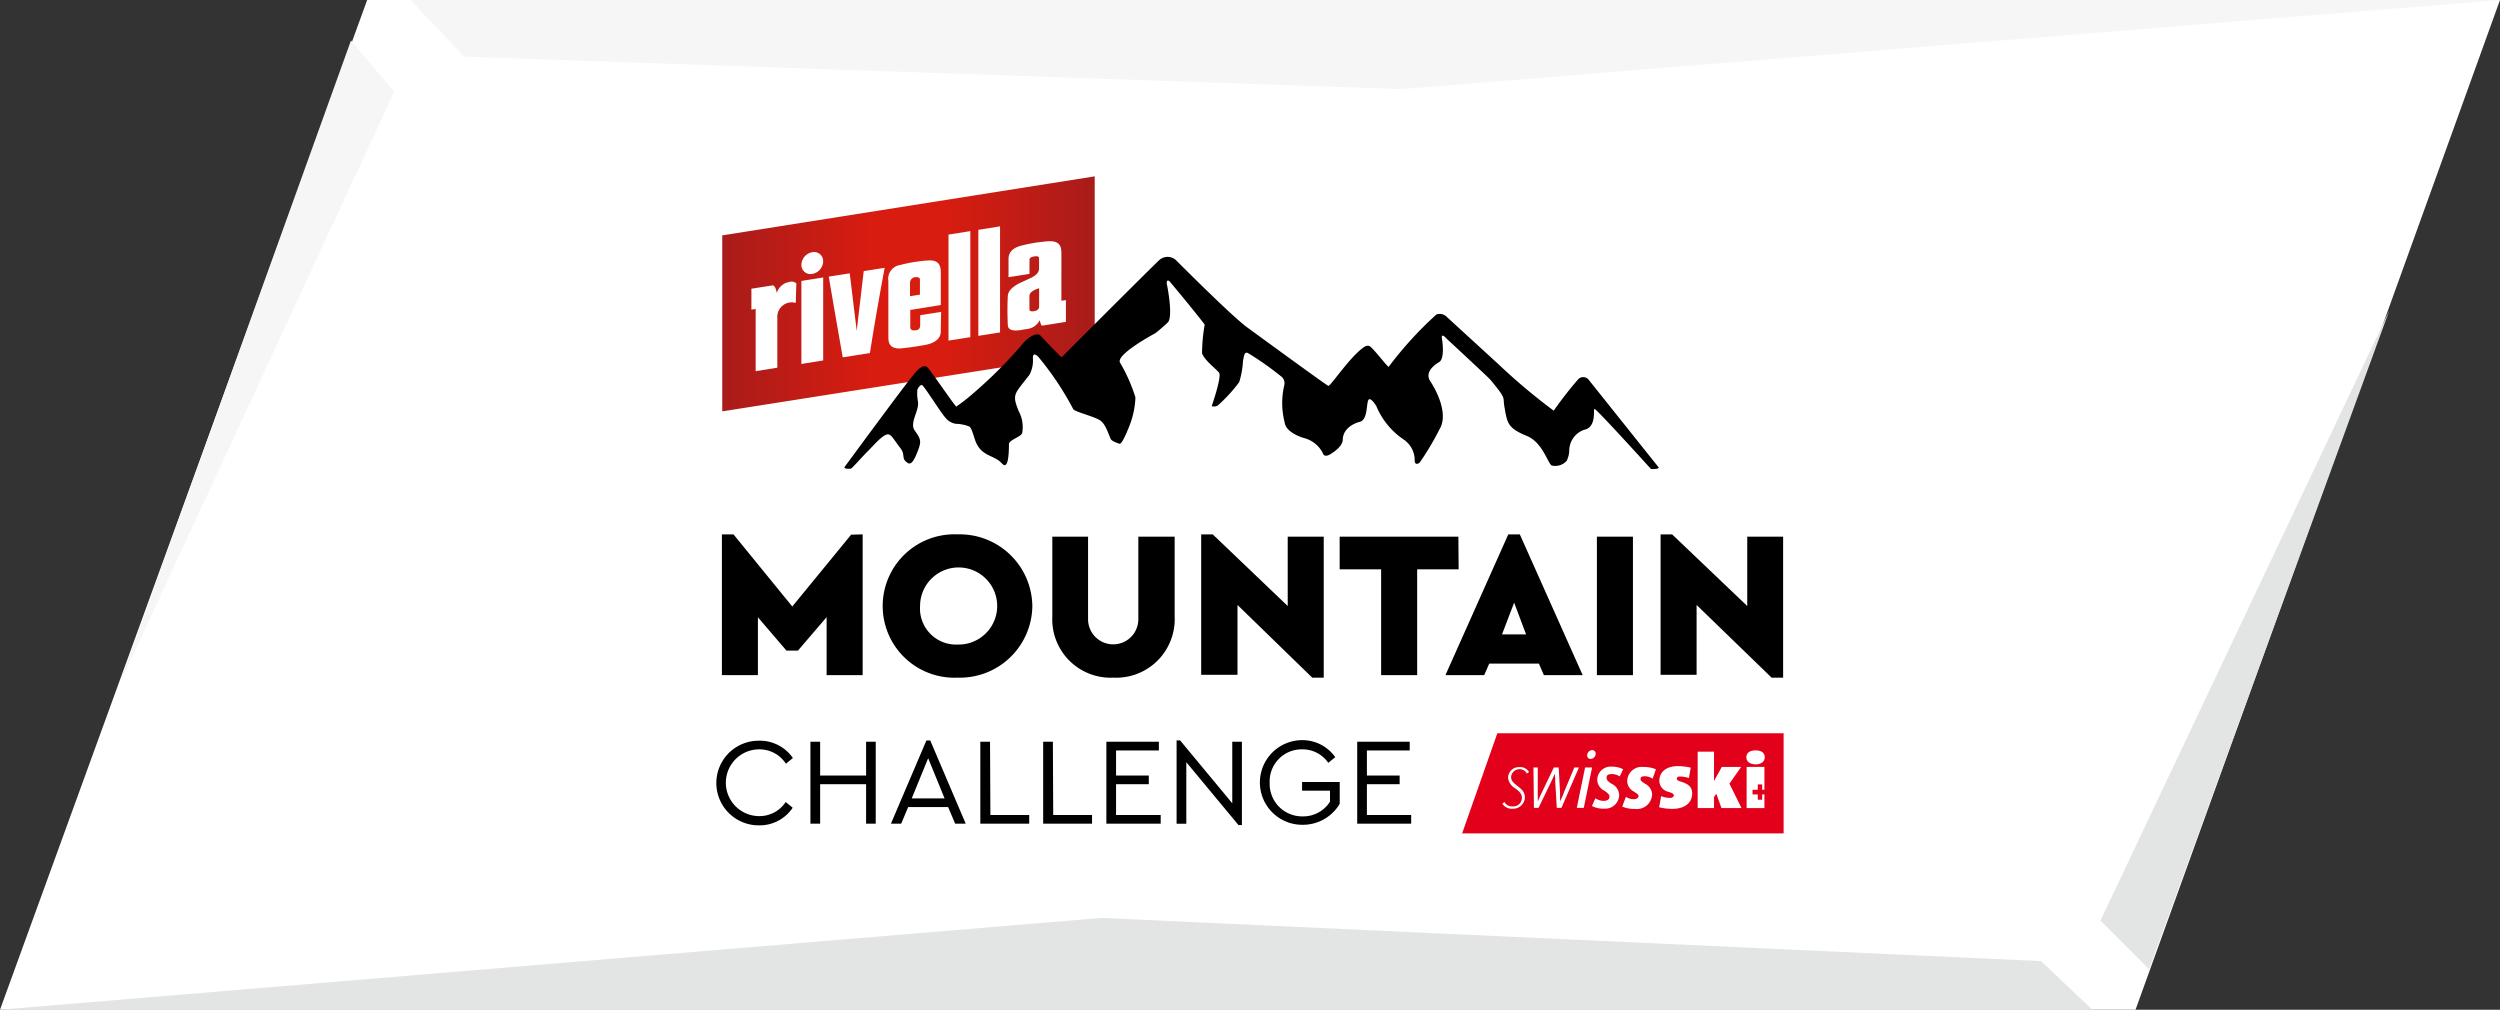
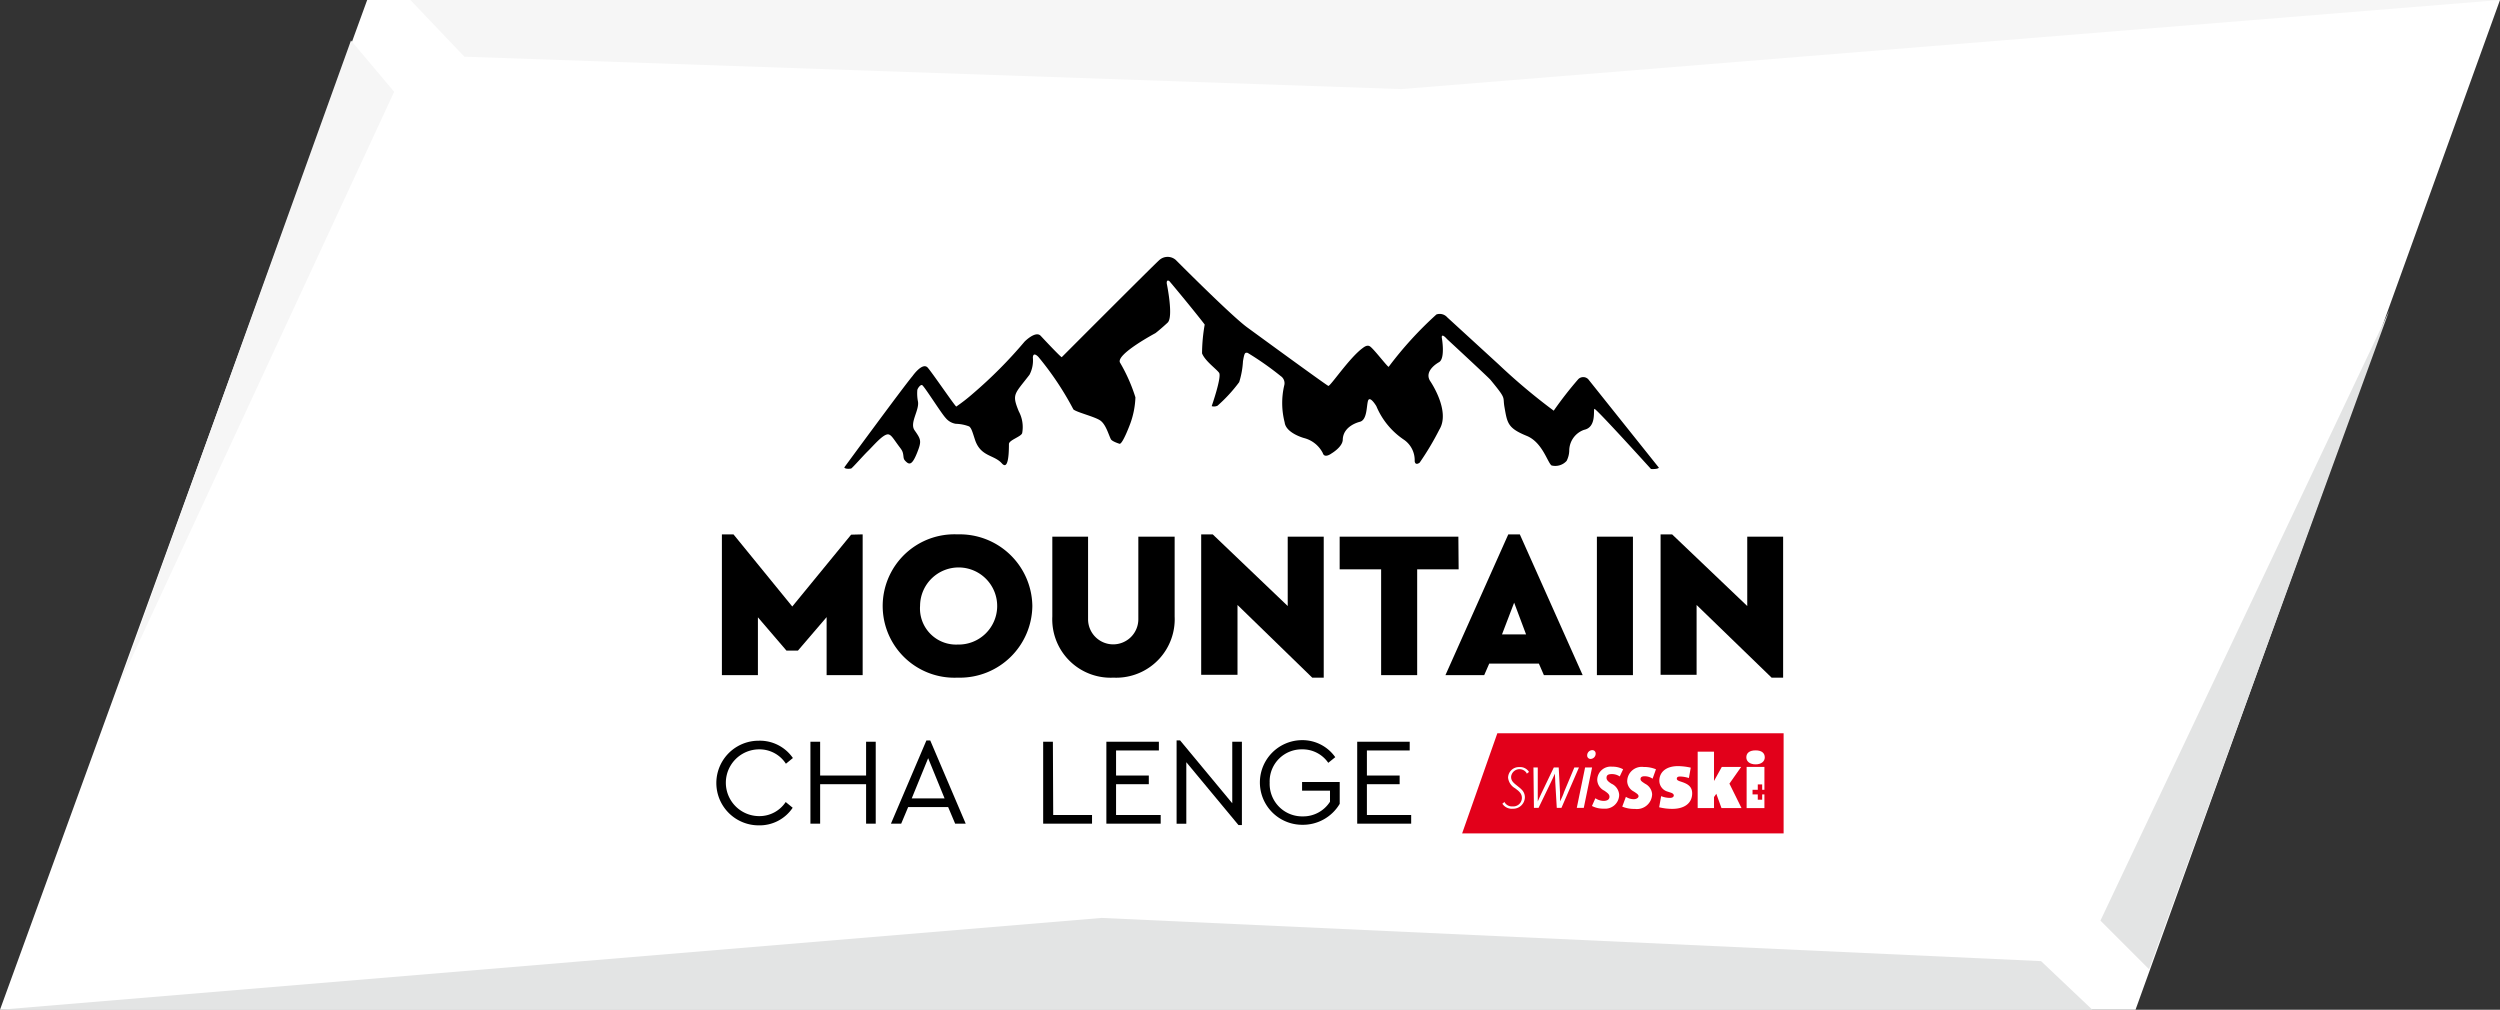
<svg xmlns="http://www.w3.org/2000/svg" id="Ebene_1" data-name="Ebene 1" viewBox="0 0 92.6 37.4">
  <rect x="0" y="0" width="92.6" height="37.4" fill="#333333" stroke="none" />
  <defs>
    <linearGradient id="Unbenannter_Verlauf_2" data-name="Unbenannter Verlauf 2" x1="49.112" y1="10.716" x2="62.908" y2="10.716" gradientTransform="matrix(1, 0, 0, -1, -22.36, 21.6)" gradientUnits="userSpaceOnUse">
      <stop offset="0" stop-color="#a81c1a" />
      <stop offset="0.4" stop-color="#d81c10" />
      <stop offset="0.6" stop-color="#d81c10" />
      <stop offset="1" stop-color="#a81c1a" />
    </linearGradient>
  </defs>
  <g id="Ebene_2" data-name="Ebene 2">
    <g id="Ebene_2-2" data-name="Ebene 2-2">
      <polygon points="13.6 0 0 37.4 79.1 37.4 92.6 0 13.6 0" style="fill: #fff" />
      <polygon points="88.5 11.5 77.8 34.1 79.6 35.9 88.5 11.5" style="fill: #e3e4e4" />
      <polygon points="40.8 34 0 37.4 77.5 37.4 75.6 35.6 40.8 34" style="fill: #e3e4e4" />
      <polygon points="15.2 0 17.2 2.1 51.9 3.3 92.6 0 15.2 0" style="fill: #f6f6f6" />
      <polygon points="13 1.5 4.4 25.4 14.6 3.4 13 1.5" style="fill: #f6f6f6" />
    </g>
    <g>
-       <path d="M40.548,6.532V13.05l-1.585.259-.722-.481-.517.678-10.972,1.73V8.718Z" style="fill: url(#Unbenannter_Verlauf_2)" />
      <path d="M29.475,11.219a.538.538,0,0,0-.683.559V13.619l-.802.129V11.444l-.158.026v-.776l.776-.122c.109-.018.163.243.163.285a.582.582,0,0,1,.453-.411.287.287,0,0,1,.272.047Zm.209,2.261.807-.129V10.277l-.807.129Zm.403-3.334a.489.489,0,0,0,.403-.466.336.336,0,0,0-.403-.339.489.489,0,0,0-.403.466.336.336,0,0,0,.403.339Zm2.134,2.93-1.006.16c-.176-1.001-.349-1.992-.517-2.99l.776-.122.259,2.129.259-2.211.776-.122C32.571,10.973,32.388,12.021,32.222,13.076Zm3.719-.587-.807.127V8.689l.807-.129Zm1.102-.176-.804.127V8.513l.804-.129ZM34.847,11.299V10.096c0-.357-.153-.471-.494-.447a5.584,5.584,0,0,0-1.019.168.517.517,0,0,0-.429.592v2.069c0,.189.021.476.517.422.282-.031.566-.072.846-.124.437-.08.579-.295.579-.494,0-.259.013-.729.013-.729l-.776.122v.37c0,.134-.075.194-.222.194-.072,0-.145-.028-.145-.114V11.48Zm-.905-1.035c.08,0,.132.031.132.088v.561l-.367.059v-.517a.212.212,0,0,1,.233-.189Zm5.372.874V9.362c0-.349-.178-.445-.494-.424a5.372,5.372,0,0,0-1.019.168c-.396.109-.445.349-.445.484V10.267l.776-.122V9.628c0-.072.054-.109.171-.129s.184,0,.184.065v.37c0,.15-.091.259-.305.36l-.411.191c-.259.129-.435.295-.442.481-.018.357-.016.711,0,1.063,0,.181.16.238.447.202l.259-.044a.585.585,0,0,0,.473-.326c.018.057.036.111.052.163a.057.057,0,0,0,.065.034l.856-.135v-.807Zm-.825.23c0,.103-.124.163-.243.163s-.111-.036-.116-.101v-.466c0-.122.129-.217.36-.287Z" style="fill: #fff" />
      <path d="M31.953,19.793V25.007h-1.335V22.858l-1.063,1.241h-.424l-1.058-1.234V25.007H26.739V19.793h.429L29.346,22.465l2.18-2.661Z" />
      <path d="M38.238,22.446a2.685,2.685,0,0,1-2.714,2.655l-.056-.001a2.656,2.656,0,0,1-.234-5.307q.117-.005.234,0A2.69,2.69,0,0,1,38.237,22.401Zm-4.159,0a1.337,1.337,0,0,0,1.397,1.428,1.428,1.428,0,1,0-1.396-1.458Z" />
      <path d="M43.509,22.834a2.167,2.167,0,0,1-2.064,2.266q-.101.005-.201,0a2.162,2.162,0,0,1-2.266-2.054q-.005-.106,0-.212V19.878h1.324v3.057a.931.931,0,1,0,1.862.002V19.878h1.345Z" />
      <path d="M49.031,19.878v5.222H48.605L45.837,22.408v2.586H44.492v-5.201h.427l2.778,2.654V19.878Z" />
      <path d="M54.028,21.089H52.492V25.007H51.157V21.089H49.621V19.878h4.397Z" />
      <path d="M57,24.58h-1.839l-.186.427H53.539l2.328-5.214h.427L58.622,25.007H57.186Zm-.916-2.258-.45,1.177h.892Z" />
      <path d="M60.484,25.007h-1.335V19.878h1.335Z" />
      <path d="M66.047,19.878v5.222h-.427l-2.778-2.692v2.586H61.508v-5.201h.427l2.783,2.654V19.878Z" />
      <polygon points="54.158 30.868 66.065 30.868 66.065 27.161 55.461 27.161 54.158 30.868" style="fill: #e2001a" />
      <path d="M56.959,30.164" style="fill: #fff" />
      <path d="M59.103,27.909a.122.122,0,0,0-.119-.124l-.011 0a.194.194,0,0,0-.184.199.124.124,0,0,0,.121.127l.008-0A.194.194,0,0,0,59.103,27.909Zm-.132.517h-.259l-.308,1.498h.259Zm-1.048.934.391-.934h.171l-.649,1.498h-.173l-.057-.975c0-.116-.013-.225-.013-.295-.031.07-.078.178-.137.3l-.468.97h-.171l-.018-1.498h.16v1.262c.031-.075.088-.202.145-.323l.45-.939h.181l.049.941v.316a3.087,3.087,0,0,0,.14-.316Zm-1.379-.729a.313.313,0,0,0-.571.126q-.001.012-.001.024c0,.137.083.212.215.316l.103.083a.815.815,0,0,1,.096.093.396.396,0,0,1,.096.259.435.435,0,0,1-.444.424l-.008-0a.419.419,0,0,1-.383-.186h0l.083-.07v.016a.313.313,0,0,0,.297.153.318.318,0,0,0,.343-.291l.001-.024a.303.303,0,0,0-.072-.199.588.588,0,0,0-.08-.08l-.101-.078a.517.517,0,0,1-.259-.391.401.401,0,0,1,.408-.393l.011 0a.388.388,0,0,1,.352.171v.013L56.55,28.659Zm3.577-.137a.807.807,0,0,0-.406-.096.497.497,0,0,0-.553.499.463.463,0,0,0,.259.388c.137.093.194.145.194.225,0,.119-.111.155-.217.155a.564.564,0,0,1-.305-.098l-.127.287a.898.898,0,0,0,.442.098.517.517,0,0,0,.564-.466q.002-.026.002-.051a.486.486,0,0,0-.29-.409c-.072-.049-.178-.114-.178-.212s.049-.142.202-.142a.517.517,0,0,1,.287.088Zm1.216,0a1.159,1.159,0,0,0-.455-.085.538.538,0,0,0-.61.543.445.445,0,0,0,.246.367c.119.078.173.114.173.173s-.078.111-.181.111a.569.569,0,0,1-.287-.088l-.135.362a1.13,1.13,0,0,0,.466.085.564.564,0,0,0,.641-.543.466.466,0,0,0-.259-.388c-.091-.062-.171-.103-.171-.173s.044-.106.16-.106a.533.533,0,0,1,.287.091Z" style="fill: #fff;fill-rule: evenodd" />
      <polygon points="63.764 29.932 63.572 29.401 63.487 29.523 63.487 29.932 62.882 29.932 62.882 27.842 63.487 27.842 63.487 28.928 63.776 28.406 64.493 28.406 64.058 29.026 64.506 29.932 63.764 29.932" style="fill: #fff;fill-rule: evenodd" />
      <path d="M61.529,29.489a.89.89,0,0,0,.323.065c.093,0,.145-.036.145-.091s-.059-.088-.119-.106l-.103-.034a.419.419,0,0,1-.313-.403c0-.316.243-.543.691-.543a2.227,2.227,0,0,1,.473.057l-.07.385a1.135,1.135,0,0,0-.328-.057c-.085,0-.119.031-.119.08s.044.07.096.091l.093.031c.207.07.38.166.38.419,0,.38-.303.577-.732.577a2.009,2.009,0,0,1-.491-.059Z" style="fill: #fff;fill-rule: evenodd" />
      <path d="M65.028,28.312c-.207,0-.344-.103-.344-.259s.109-.259.344-.259.339.106.339.259S65.235,28.312,65.028,28.312Z" style="fill: #fff;fill-rule: evenodd" />
      <polygon points="65.354 29.254 65.354 28.406 64.695 28.406 64.695 29.932 65.354 29.932 65.354 29.425 65.271 29.425 65.271 29.621 65.108 29.621 65.108 29.425 64.914 29.425 64.914 29.254 65.108 29.254 65.108 29.055 65.271 29.055 65.271 29.254 65.354 29.254" style="fill: #fff;fill-rule: evenodd" />
      <path d="M31.273,17.312s2.204-3.003,2.527-3.383c0,0,.372-.535.566-.308s1.011,1.43,1.055,1.438a6.627,6.627,0,0,0,.623-.486,16.668,16.668,0,0,0,1.906-1.919s.414-.422.6-.212c0,0,.706.758.776.789,0,0,3.474-3.481,3.621-3.603a.458.458,0,0,1,.603,0s2.028,2.041,2.636,2.491c0,0,2.946,2.154,3.016,2.175s.776-1.035,1.262-1.394c.109-.085.204-.132.297-.057.171.14.629.745.675.745a13.599,13.599,0,0,1,1.769-1.94.37.37,0,0,1,.401.106l1.901,1.741a22.339,22.339,0,0,0,2.043,1.717,13.778,13.778,0,0,1,.908-1.166.259.259,0,0,1,.366-.004l.004.004,2.617,3.277s-.028.062-.292.049c0,0-2.041-2.255-2.095-2.227s.091.678-.385.776a.822.822,0,0,0-.548.776.887.887,0,0,1-.098.375.566.566,0,0,1-.559.168c-.15-.114-.339-.861-.923-1.097-.709-.29-.716-.478-.822-1.079-.067-.391.091-.259-.517-.996-.088-.103-1.609-1.51-1.609-1.51s-.202-.238-.194-.059c0,0,.142.776-.101.916,0,0-.566.3-.336.688,0,0,.776,1.115.347,1.81a10.407,10.407,0,0,1-.729,1.223s-.16.129-.184-.054a.921.921,0,0,0-.409-.802,2.787,2.787,0,0,1-1.011-1.236c-.062-.103-.259-.393-.313-.184s-.031.691-.295.763c0,0-.618.135-.636.657,0,.274-.419.517-.419.517s-.259.197-.321-.016a1.084,1.084,0,0,0-.696-.556s-.67-.181-.716-.579a2.879,2.879,0,0,1-.018-1.363.316.316,0,0,0-.127-.352,11.2,11.2,0,0,0-1.226-.861c-.103-.018-.119,0-.173.308a3.174,3.174,0,0,1-.14.776,5.586,5.586,0,0,1-.804.874.303.303,0,0,1-.215.016s.38-1.089.274-1.236-.517-.432-.631-.719a6.321,6.321,0,0,1,.098-1.066c-.016-.031-.631-.807-1.309-1.611,0,0-.111-.083-.096.091,0,0,.259,1.244.031,1.448,0,0-.243.228-.45.388,0,0-1.456.776-1.316,1.086a6.169,6.169,0,0,1,.574,1.293,3.145,3.145,0,0,1-.186.96s-.284.776-.401.76c0,0-.277-.083-.323-.171-.085-.168-.184-.546-.391-.691s-.866-.3-.996-.411a11.198,11.198,0,0,0-1.293-1.94s-.194-.22-.209.016a1.143,1.143,0,0,1-.124.639c-.561.732-.66.709-.398,1.355a1.23,1.23,0,0,1,.127.804c-.028.134-.491.259-.491.409,0,.535-.057.941-.259.719-.29-.331-.791-.241-1.001-.887-.096-.295-.129-.419-.212-.484a1.467,1.467,0,0,0-.494-.098.605.605,0,0,1-.378-.217c-.163-.171-.804-1.198-.874-1.218s-.173.135-.176.191a1.568,1.568,0,0,0,.026.427c.049.321-.313.776-.132,1.05.243.347.272.401.103.828s-.272.466-.396.357-.101-.142-.124-.285-.072-.186-.184-.339c-.189-.259-.259-.385-.367-.403-.194-.018-.548.419-.776.639-.181.181-.517.564-.595.623C31.539,17.359,31.299,17.39,31.273,17.312Z" />
      <path d="M29.369,28.077l-.259.212a1.164,1.164,0,0,0-.988-.533,1.236,1.236,0,0,0,0,2.473,1.164,1.164,0,0,0,.98-.522l.259.212a1.474,1.474,0,0,1-1.26.652,1.567,1.567,0,0,1,0-3.135A1.487,1.487,0,0,1,29.369,28.077Z" />
      <path d="M32.437,30.508h-.357V29.047H30.378v1.461h-.36V27.474H30.378v1.252h1.702V27.474h.357Z" />
      <path d="M35.119,29.893H33.639l-.259.616h-.38l1.314-3.083h.142l1.314,3.083h-.391Zm-.74-1.81L33.771,29.572H34.987Z" />
-       <path d="M36.684,30.188h1.438v.321H36.311V27.474h.36Z" />
      <path d="M39.011,30.188h1.438v.321H38.639V27.474h.36Z" />
      <path d="M42.925,27.798H41.339v.929h1.213V29.047h-1.213v1.141H42.992v.321H40.98V27.474h1.945Z" />
      <path d="M46,27.474V30.56h-.127l-1.932-2.328V30.511h-.36V27.425H43.711l1.932,2.328V27.474Z" />
      <path d="M49.458,28.046l-.259.209a1.154,1.154,0,0,0-.965-.499,1.185,1.185,0,0,0-1.206,1.163q-.001.034.001.068a1.203,1.203,0,0,0,1.152,1.251q.035.001.071.001a1.177,1.177,0,0,0,1.011-.543v-.409H48.229v-.323h1.394v.81a1.585,1.585,0,0,1-1.389.776,1.567,1.567,0,0,1,0-3.135A1.487,1.487,0,0,1,49.458,28.046Z" />
      <path d="M52.215,27.798H50.63v.929h1.213V29.047h-1.213v1.141h1.64v.321h-1.999V27.474h1.945Z" />
    </g>
  </g>
</svg>